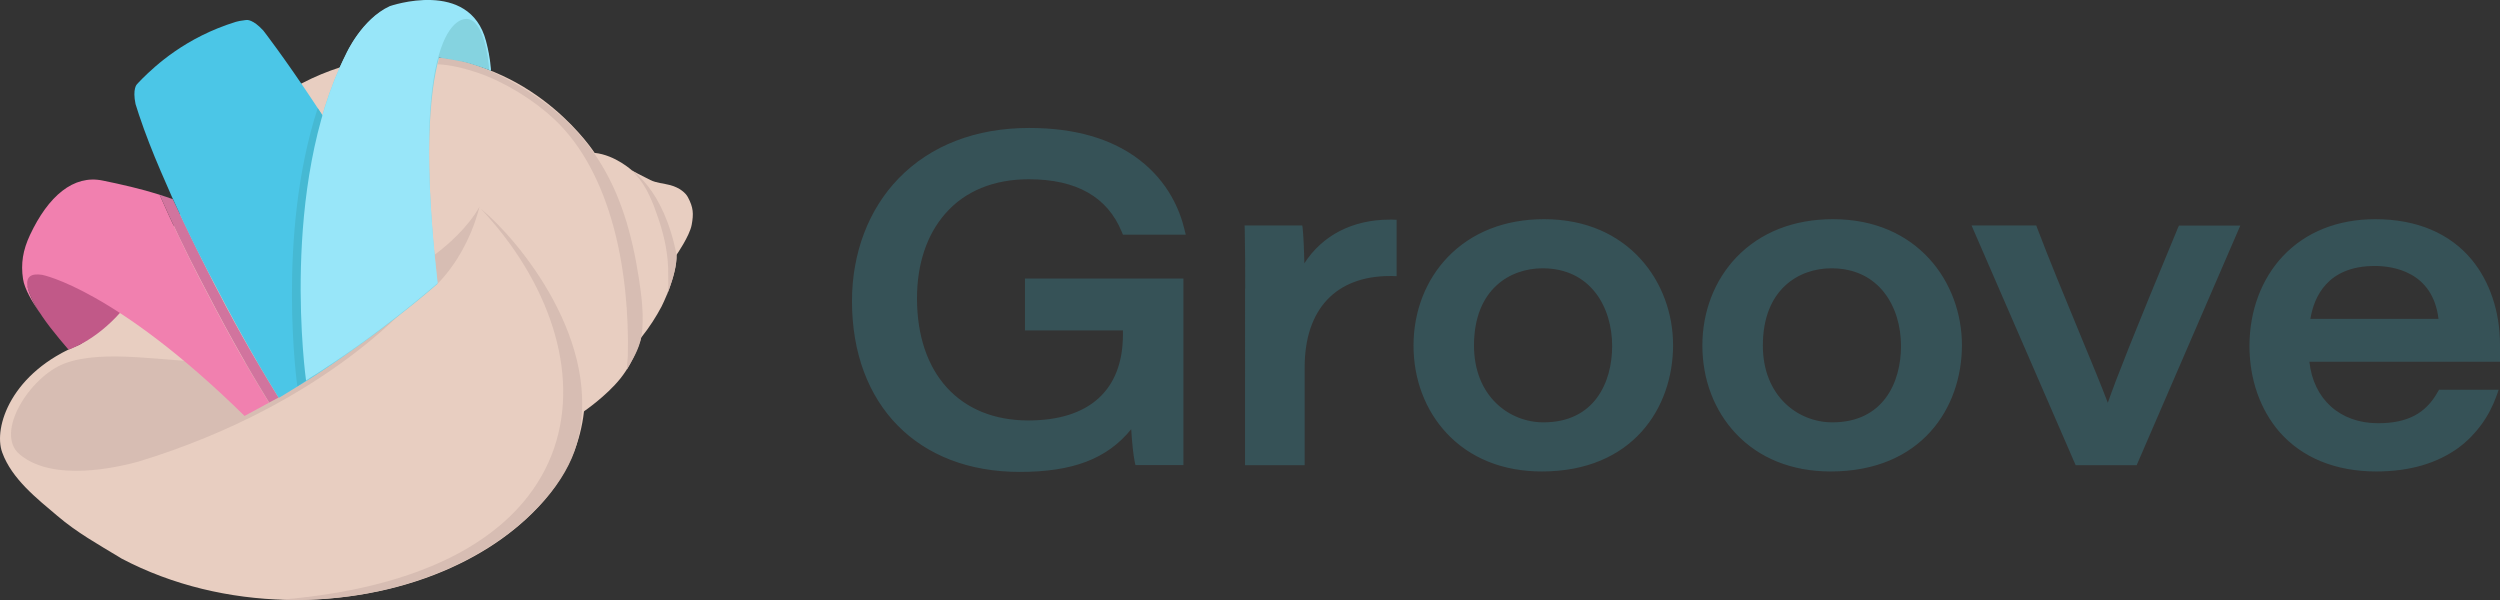
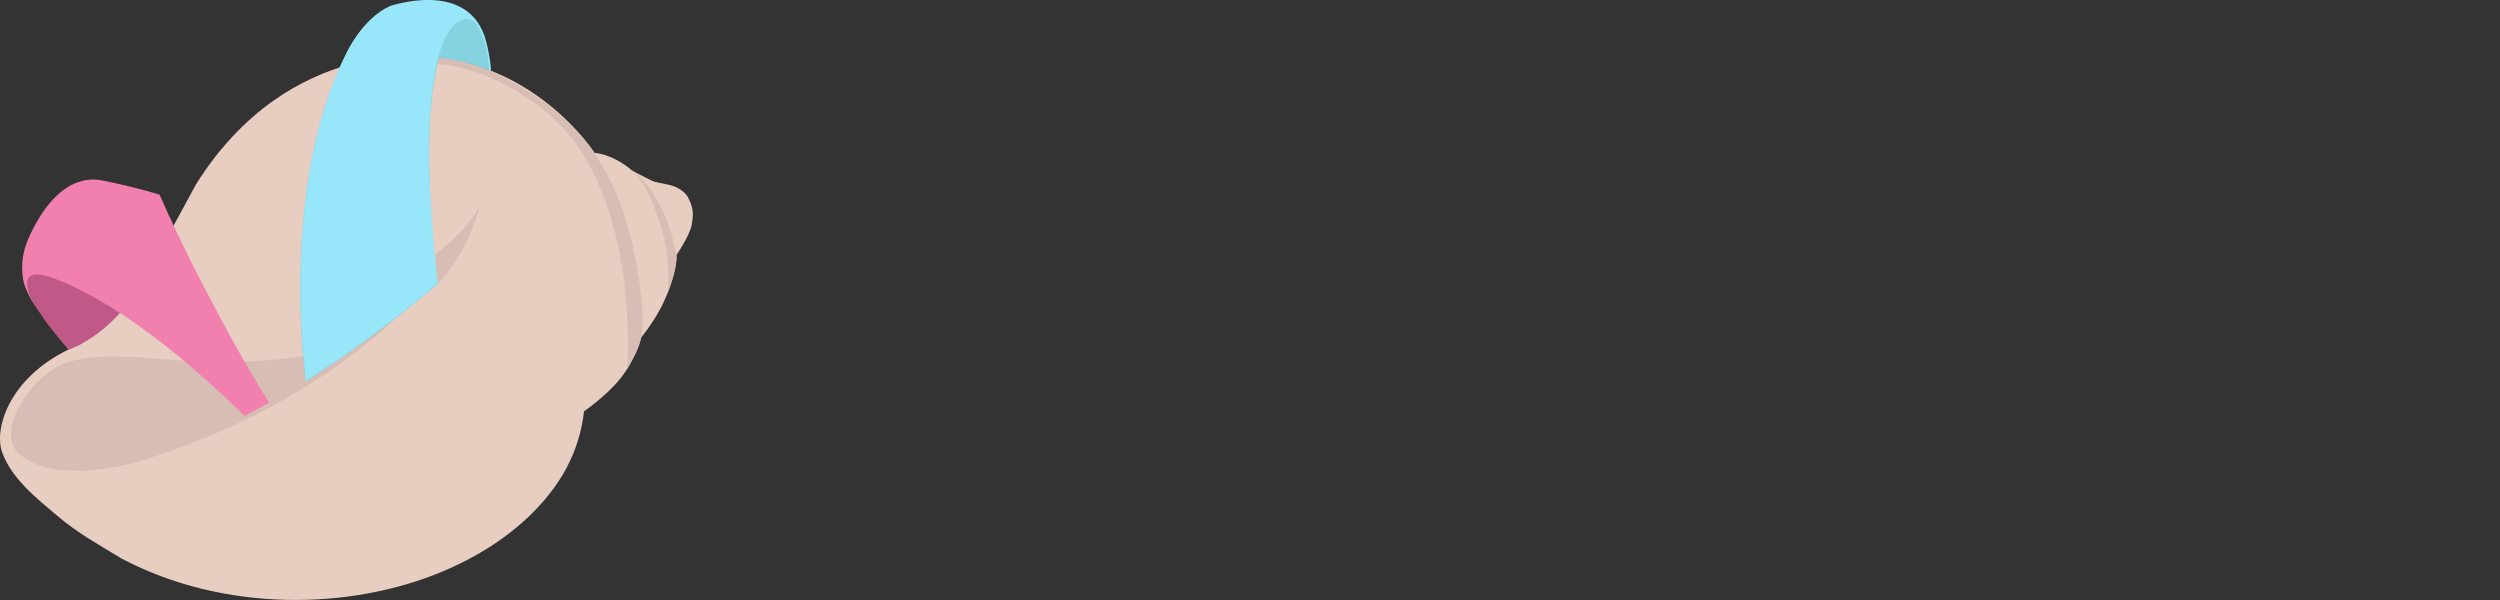
<svg xmlns="http://www.w3.org/2000/svg" viewBox="781 -155.7 1715.4 411.8" enable-background="new 781 -155.7 1715.4 411.8">
  <rect x="781" y="-155.7" width="1715.4" height="411.8" fill="#333333" stroke="none" />
  <style type="text/css">.st0{opacity:0.96;fill:#EFD4C7;enable-background:new ;} .st1{opacity:0.96;fill:#D6BCB2;enable-background:new ;} .st2{fill:url(#SVGID_1_);} .st3{fill:none;} .st4{fill:#D1749E;} .st5{fill:#4BC6E7;} .st6{fill:#C15988;} .st7{fill:#F180AF;} .st8{fill:#85D3E0;} .st9{fill:#46B9D3;} .st10{fill:#98E6F9;} .st11{fill:#365257;}</style>
  <path class="st0" d="M1245.2 19.2s9-13 10.4-20.6c1.4-7.6 1.2-11.9-2.6-19-1.4-2.7-5.4-6.5-12.2-8.3-4.5-1.2-9.4-1.4-13.6-3.5-6.1-3-11.8-6.1-12.4-6.4 0 0-11.5-10.7-25.8-12.2 0 0-38.3-59.9-111.9-65.8 0 0-97.2-15-161.5 87.2 0 0-13.1 24.2-29.3 54-16.7 31.3-38.1 48.2-50.5 56.1-47.2 18.9-59.5 56.9-53.3 74 6.6 18.3 24.1 31.9 37.9 43.6 13.5 11.5 27.6 19.3 42.8 28.5l1.1.7c70.5 37.2 157.2 35.6 220.9 8.7 29.2-12.3 54.1-29.9 71.6-51.5 14.7-18 22.6-37.6 24.9-58l.2-.3s15.1-10.3 24.8-22.4c10-12.5 14.3-28.1 14.3-28.1 5.8-7.3 10.3-14.4 13.9-21.2 0 0 10.8-21.2 10.3-35.5z" />
  <path class="st1" d="M1044.2 64.3c-12.8 8.3-34 20.6-49.8 23.4-5.8 1.1-11.7 1.9-17.6 2.6-8.6 1-17.2 1.7-25.8 2-8.5.3-17-.1-25.5.1-28 .7-72.8-9.1-100.2 1.3-23.9 9.1-48.2 47.6-30.9 62.3 22.8 19.4 67.4 8.9 81.4 5.1 132.8-40.5 191.8-114.3 191.8-114.3s-10.6 9.1-23.4 17.5z" />
  <linearGradient id="SVGID_1_" gradientUnits="userSpaceOnUse" x1="-488.13" y1="752.507" x2="-488.123" y2="752.519" gradientTransform="matrix(.87 -.494 -.494 -.87 1708.208 499.116)">
    <stop offset="0" stop-color="#F3F0EF" />
    <stop offset="1" stop-color="#EDDCD1" />
  </linearGradient>
-   <path class="st2" d="M911.9 85.2h-.2.2z" />
+   <path class="st2" d="M911.9 85.2z" />
  <path class="st1" d="M1245.2 19.2c.4 10.8-6.7 27.8-6.7 27.8 1.5-3.8.9-10.1 1-14.2.2-12.8-2.4-25.5-6.4-37.5-3.7-11-8.1-23.1-16.3-31.6-.5-.5-2.8-3.4-3.6-3.4 0 0 23.1 12.5 32.1 59.2" />
  <path class="st1" d="M1211.2 97.8c3.7-6.6 8.4-13.8 9.9-22.6 2.2-13.5-.1-29.2-1.8-40.4-9.4-60.5-31.7-110.5-103.5-142.5-10.3-4.6-21.9-8-33.3-8.5l-1.1 4.6c9.3.4 19.4 3.1 28.2 6.1 17.9 6.2 37.7 18.5 51.5 31.4 20.1 18.8 33 45.3 40.8 73.8 8 29.4 10.5 61 9.9 88.7-.4 3.2-.5 6.4-.6 9.4z" />
  <path class="st3" d="M1071.1 43.7C1019-61 961.7-134.7 961.7-134.7c-7.2-7.9-11.4-7.3-11.4-7.3s-1.4.1-5 .7l-2.5.6c-34.6 10.7-55.3 30.2-64.1 38.9-2.5 2.5-3.8 4-3.8 4s-3.1 3-.9 13.5c0 0 .7 2.4 2.3 7.2 4.4 13.2 9.5 26.1 15 38.9 9.9 23.3 20.7 46.3 32.4 68.8 17.3 33.2 29 54.9 48.6 86.7m98.8-73.6C1019-61 961.7-134.7 961.7-134.7c-7.2-7.9-11.4-7.3-11.4-7.3s-1.4.1-5 .7l-2.5.6c-34.6 10.7-55.3 30.2-64.1 38.9-2.5 2.5-3.8 4-3.8 4s-3.1 3-.9 13.5c0 0 .7 2.4 2.3 7.2 4.4 13.2 9.5 26.1 15 38.9 9.9 23.3 20.7 46.3 32.4 68.8 17.3 33.2 29 54.9 48.6 86.7" />
  <path class="st1" d="M1081.2 39.1c22.4-22.9 28.8-53 28.8-53-7.7 14.1-22.5 27-30.8 33l2 20z" />
-   <path class="st4" d="M899.6-19c-2.7-1-6.2-2.2-9.1-3.1C899-2.9 908 16 917.7 34.6c17.1 32.9 28.7 54.5 48 85.9l6.4-3.4C934.5 56.3 914.7 12.4 899.6-19z" />
-   <path class="st5" d="M1023.2 83.6c26.6-20.1 48-39.8 48-39.8C1019-61 961.7-134.7 961.7-134.7c-7.2-7.9-11.4-7.3-11.4-7.3s-1.4.1-5 .7l-2.5.6c-34.6 10.7-55.3 30.2-64.1 38.9-2.5 2.5-3.8 4-3.8 4s-3.1 3-.9 13.5c0 0 .7 2.4 2.3 7.2 4.4 13.2 9.5 26.1 15 38.9 9.9 23.3 20.7 46.3 32.4 68.8 17.3 33.2 29 54.9 48.6 86.7-.1 0 32.2-18.8 50.9-33.7z" />
-   <path class="st1" d="M1111-12.4c92.8 99 87.1 249.9-138.5 268.3 113 3.6 190.4-57.2 204.2-106.7C1196.1 79.5 1136 7.9 1111-12.4z" />
  <path class="st6" d="M864.2 58C846.1 78.7 828 84.2 828 84.2c-17.5-20.5-32.8-39.5-29.6-60.5 5-31.9 36.9-36.4 36.9-36.4C848.5-24 851.7-17 851.7-17c112.7 20.6 12.5 75 12.5 75z" />
  <path class="st7" d="M890.5-22.1c-12.6-4-26.7-7.2-39-9.7-20.1-4.2-37.4 10.7-49.9 37.3-4.9 10.4-6.4 19.7-4.8 30.2 1 6.9 6.4 15.9 11.8 23.7-9.7-15.1-14.5-29 1.4-26.5 0 0 50 9.6 138.8 96.8l16.8-9.1c-19.3-31.4-30.9-53-48-85.9C908 16 898.9-3 890.5-22.1z" />
  <path class="st8" d="M1116.2-107.8s-11.3-4.2-17.3-5.5c-6-1.3-16.6-2.9-16.6-2.9-6.8 24.7-10.7 69.9-1.1 155.3 0 0-40.2 35.5-90.5 66.9 0 0-18.6-132.5 27.7-224.5 0 0 10.6-23.6 29.8-32.4 0 0 54.7-19.1 66 24 3 11.6 3.3 19.6 3.3 19.6l-1.3-.5z" />
-   <path class="st9" d="M999-81.5C970.5 6 985 109.3 985 109.3c14.1-8.8 27.4-17.9 39.2-26.5 26.2-19.8 47-39.1 47-39.1C1046-6.9 1019.6-50.2 999-81.5z" />
  <path class="st10" d="M1117.9-107.1s-.3-8.8-3.4-20.4c-11.3-43.1-66-24-66-24-19.2 8.8-29.8 32.4-29.8 32.4-46.3 92-27.7 224.5-27.7 224.5 50.3-31.4 90.3-66.9 90.3-66.9-19.3-170.8 13.6-186.4 23.7-180.1s11.7 34 11.7 34l1.2.5z" />
-   <path class="st11" d="M1480.6 168.1c-69.9 0-115-46-115-117.2 0-33 11.4-63 32.1-84.3 22-22.6 52.9-34.5 89.5-34.5 31.4 0 56.9 7.4 75.9 22.1 19.5 15.1 27.4 34.1 30.6 47.4l.9 3.7h-43.1l-.8-1.9c-9.8-24-31.2-36.1-63.8-36.1-24 0-43.8 8.1-57.3 23.6-12.7 14.5-19.4 34.6-19.4 58.1 0 51.7 29.3 83.8 76.4 83.8 41.9 0 64.9-20.9 64.9-58.9V71h-67.2V35.4H1593v128h-32.9l-.5-2.3c-.9-4-1.9-13.6-2.4-22.3-16.6 20.4-40.1 29.3-76.6 29.3zm930.9-.3c-27.9 0-50.8-9.4-66.3-27-13.3-15.3-20.7-36.2-20.7-59.1 0-24.1 8.2-46 23-61.7 15.7-16.6 37.6-25.3 63.4-25.3 28.3 0 51.2 9.7 66.2 27.9 12.4 15.1 19.3 35.8 19.3 58.2v11.7h-130.8c2.8 25.7 21 42.2 47.1 42.2 20.1 0 32.7-6.6 41-21.5l.9-1.5h40.9l-1.4 4c-5.2 14.6-14.2 26.9-26 35.7-14.9 10.9-33.9 16.4-56.6 16.4zm42.7-104.7c-3.9-32.7-31.7-36.3-43.7-36.3-32.6 0-41.8 21.4-44.2 36.3h87.9zm-417.1 104.7c-26.6 0-49.2-9.1-65.2-26.2-14.7-15.7-22.8-37-22.8-60.2 0-23.4 8.4-45 23.5-60.7 16.4-17 39.2-26 66-26h.2c58 0 88.4 43.5 88.4 86.4 0 43.2-27.9 86.7-90.1 86.7zm.4-139.4c-21.6 0-46.9 13.9-46.9 53 0 34.6 24 52.7 47.7 52.7 34.7 0 47.1-27.1 47.1-52.4 0-26.5-14.7-53.3-47.7-53.3h-.2zm-198.6 139.4c-26.6 0-49.2-9.1-65.2-26.2-14.7-15.7-22.8-37-22.8-60.2 0-23.4 8.4-45 23.5-60.7 16.4-17 39.2-26 66-26h.2c58 0 88.4 43.5 88.4 86.4 0 43.2-27.9 86.7-90.1 86.7zm.4-139.4c-21.6 0-46.9 13.9-46.9 53 0 34.6 24 52.7 47.7 52.7 34.7 0 47.1-27.1 47.1-52.4 0-26.5-14.7-53.3-47.7-53.3h-.2zm-204 135.1V42.3h.1c0-13.3 0-26.9-.3-40.2L1635-1h39.6l.3 2.6c.4 3.7.9 13.4 1.1 23.4 12.3-19.2 33.1-30 58.6-30h1.8l2.9.1v38.7l-3-.1h-1.5c-37.3 0-58.6 22.9-58.6 62.7v67.1h-40.9zm569.9-.1L2133.8-1h44.4l.7 1.9c7.8 20.6 18.8 47.2 28.5 70.7 8.3 20 15.7 37.9 19.9 49.1 5.7-16.4 17.7-46.9 48-119.8l.8-1.8h42.1l-71.1 164.4h-41.9z" />
</svg>